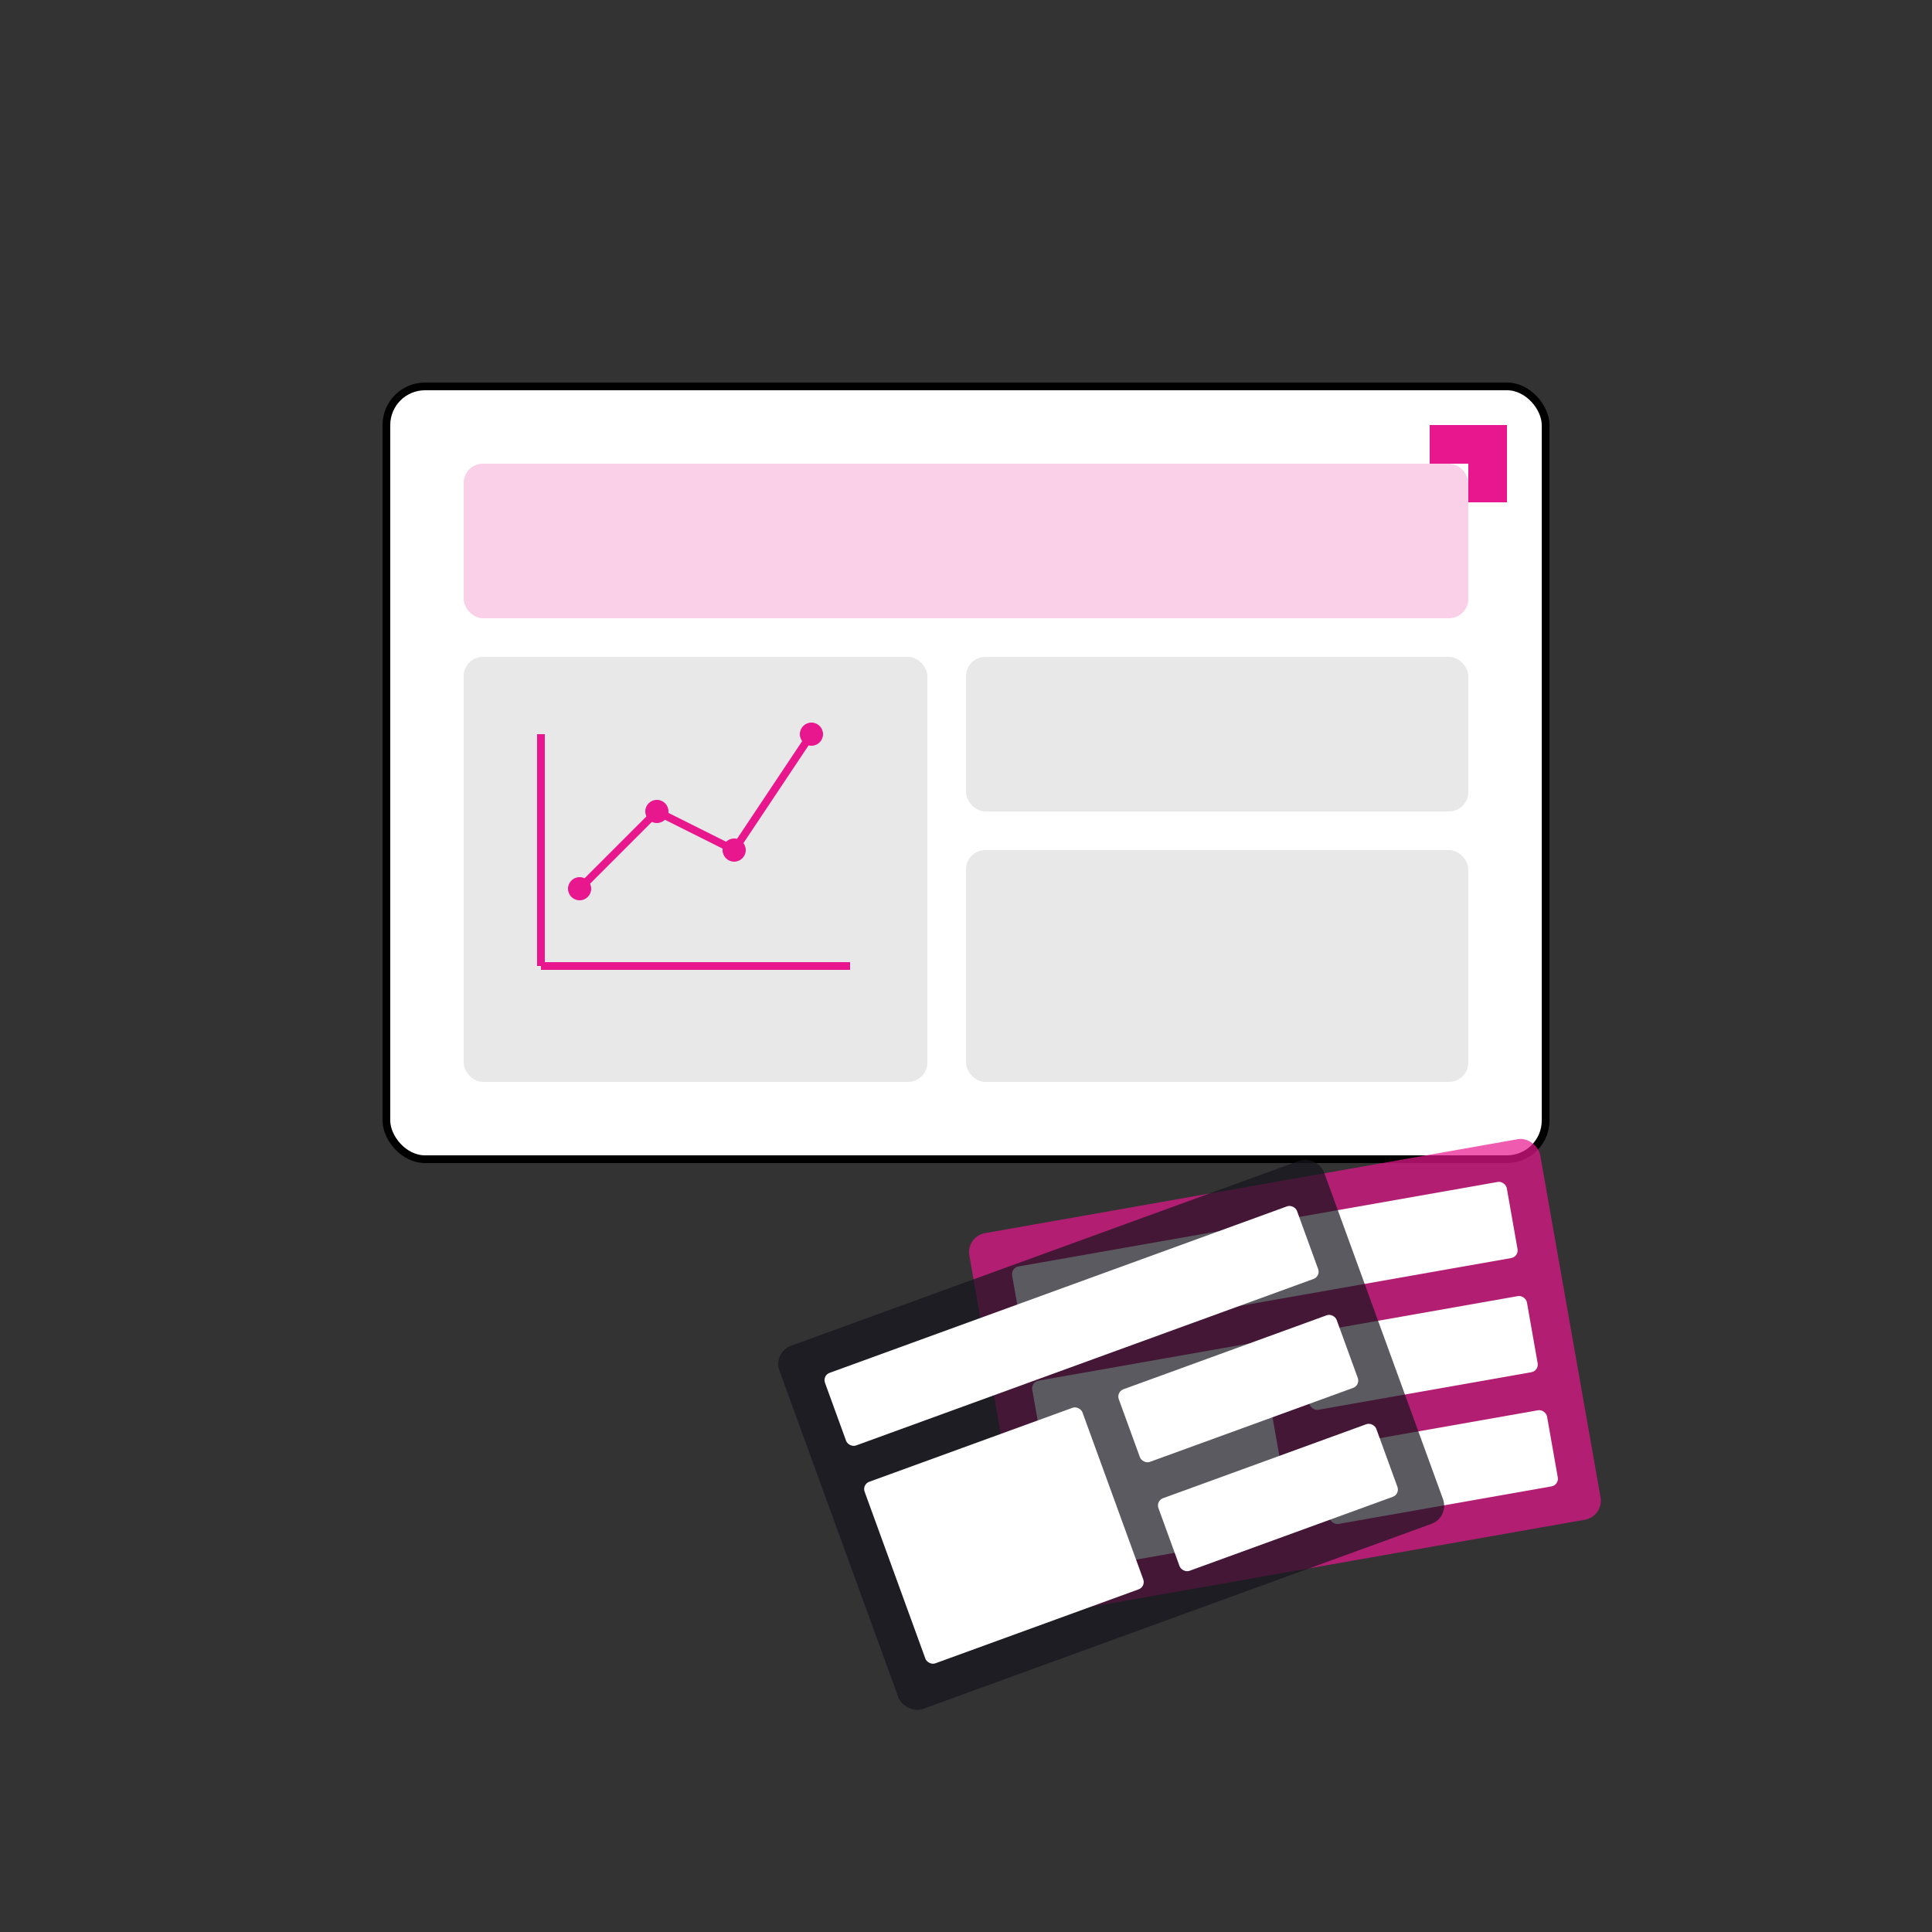
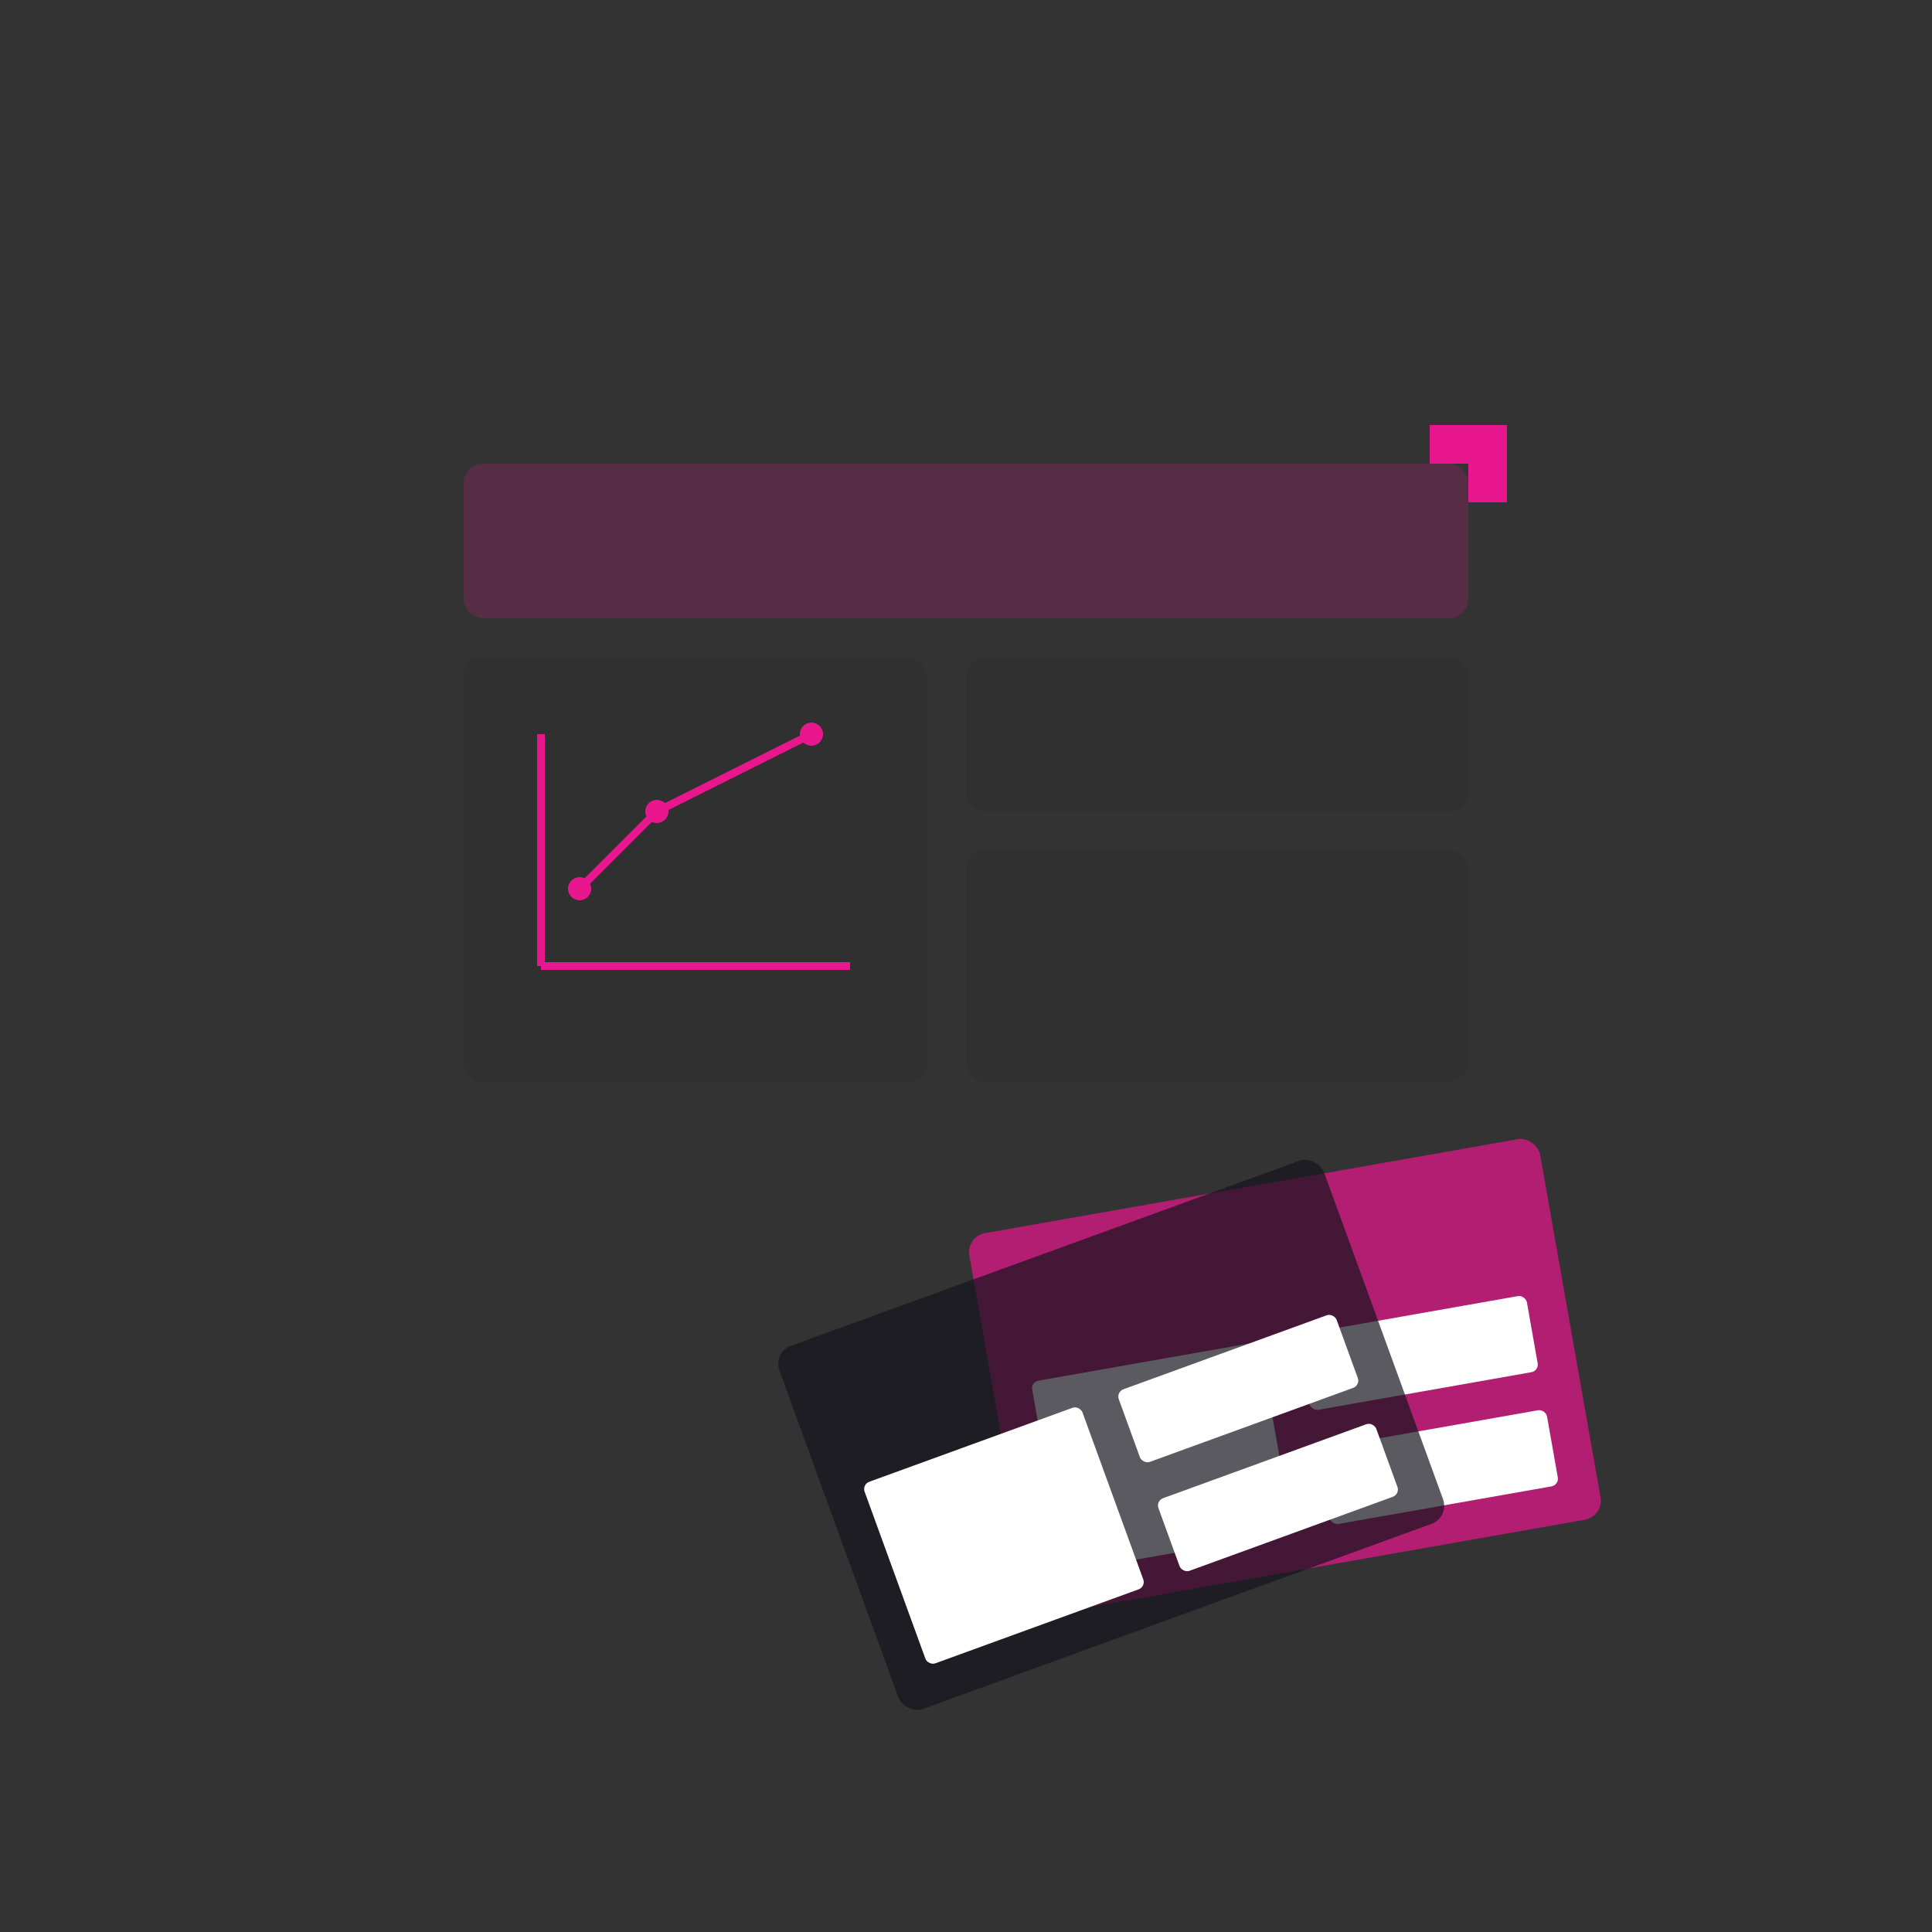
<svg xmlns="http://www.w3.org/2000/svg" viewBox="0 0 500 500" width="500" height="500">
  <rect x="0" y="0" width="500" height="500" fill="#333333" stroke="none" />
-   <rect x="100" y="100" width="300" height="200" rx="10" ry="10" fill="#fff" stroke="#000" stroke-width="2" />
  <rect x="120" y="120" width="260" height="40" rx="5" ry="5" fill="#e8178e" opacity="0.2" />
  <rect x="120" y="170" width="120" height="110" rx="5" ry="5" fill="#16151f" opacity="0.1" />
  <rect x="250" y="170" width="130" height="40" rx="5" ry="5" fill="#16151f" opacity="0.1" />
  <rect x="250" y="220" width="130" height="60" rx="5" ry="5" fill="#16151f" opacity="0.1" />
  <line x1="140" y1="250" x2="140" y2="190" stroke="#e8178e" stroke-width="2" />
  <line x1="140" y1="250" x2="220" y2="250" stroke="#e8178e" stroke-width="2" />
-   <path d="M150,230 L170,210 L190,220 L210,190" stroke="#e8178e" stroke-width="2" fill="none" />
+   <path d="M150,230 L170,210 L210,190" stroke="#e8178e" stroke-width="2" fill="none" />
  <circle cx="150" cy="230" r="3" fill="#e8178e" />
  <circle cx="170" cy="210" r="3" fill="#e8178e" />
-   <circle cx="190" cy="220" r="3" fill="#e8178e" />
  <circle cx="210" cy="190" r="3" fill="#e8178e" />
  <path d="M350,150 L380,120 L370,120 L370,110 L390,110 L390,130 L380,130 L380,120 L350,150" fill="#e8178e" />
  <g transform="translate(250, 320)">
    <rect x="0" y="0" width="150" height="100" rx="5" ry="5" fill="#e8178e" opacity="0.7" transform="rotate(-10)" />
-     <rect x="10" y="10" width="130" height="20" rx="2" ry="2" fill="#fff" transform="rotate(-10)" />
    <rect x="10" y="40" width="60" height="50" rx="2" ry="2" fill="#fff" transform="rotate(-10)" />
    <rect x="80" y="40" width="60" height="20" rx="2" ry="2" fill="#fff" transform="rotate(-10)" />
    <rect x="80" y="70" width="60" height="20" rx="2" ry="2" fill="#fff" transform="rotate(-10)" />
  </g>
  <g transform="translate(200, 350)">
    <rect x="0" y="0" width="150" height="100" rx="5" ry="5" fill="#16151f" opacity="0.7" transform="rotate(-20)" />
-     <rect x="10" y="10" width="130" height="20" rx="2" ry="2" fill="#fff" transform="rotate(-20)" />
    <rect x="10" y="40" width="60" height="50" rx="2" ry="2" fill="#fff" transform="rotate(-20)" />
    <rect x="80" y="40" width="60" height="20" rx="2" ry="2" fill="#fff" transform="rotate(-20)" />
    <rect x="80" y="70" width="60" height="20" rx="2" ry="2" fill="#fff" transform="rotate(-20)" />
  </g>
</svg>